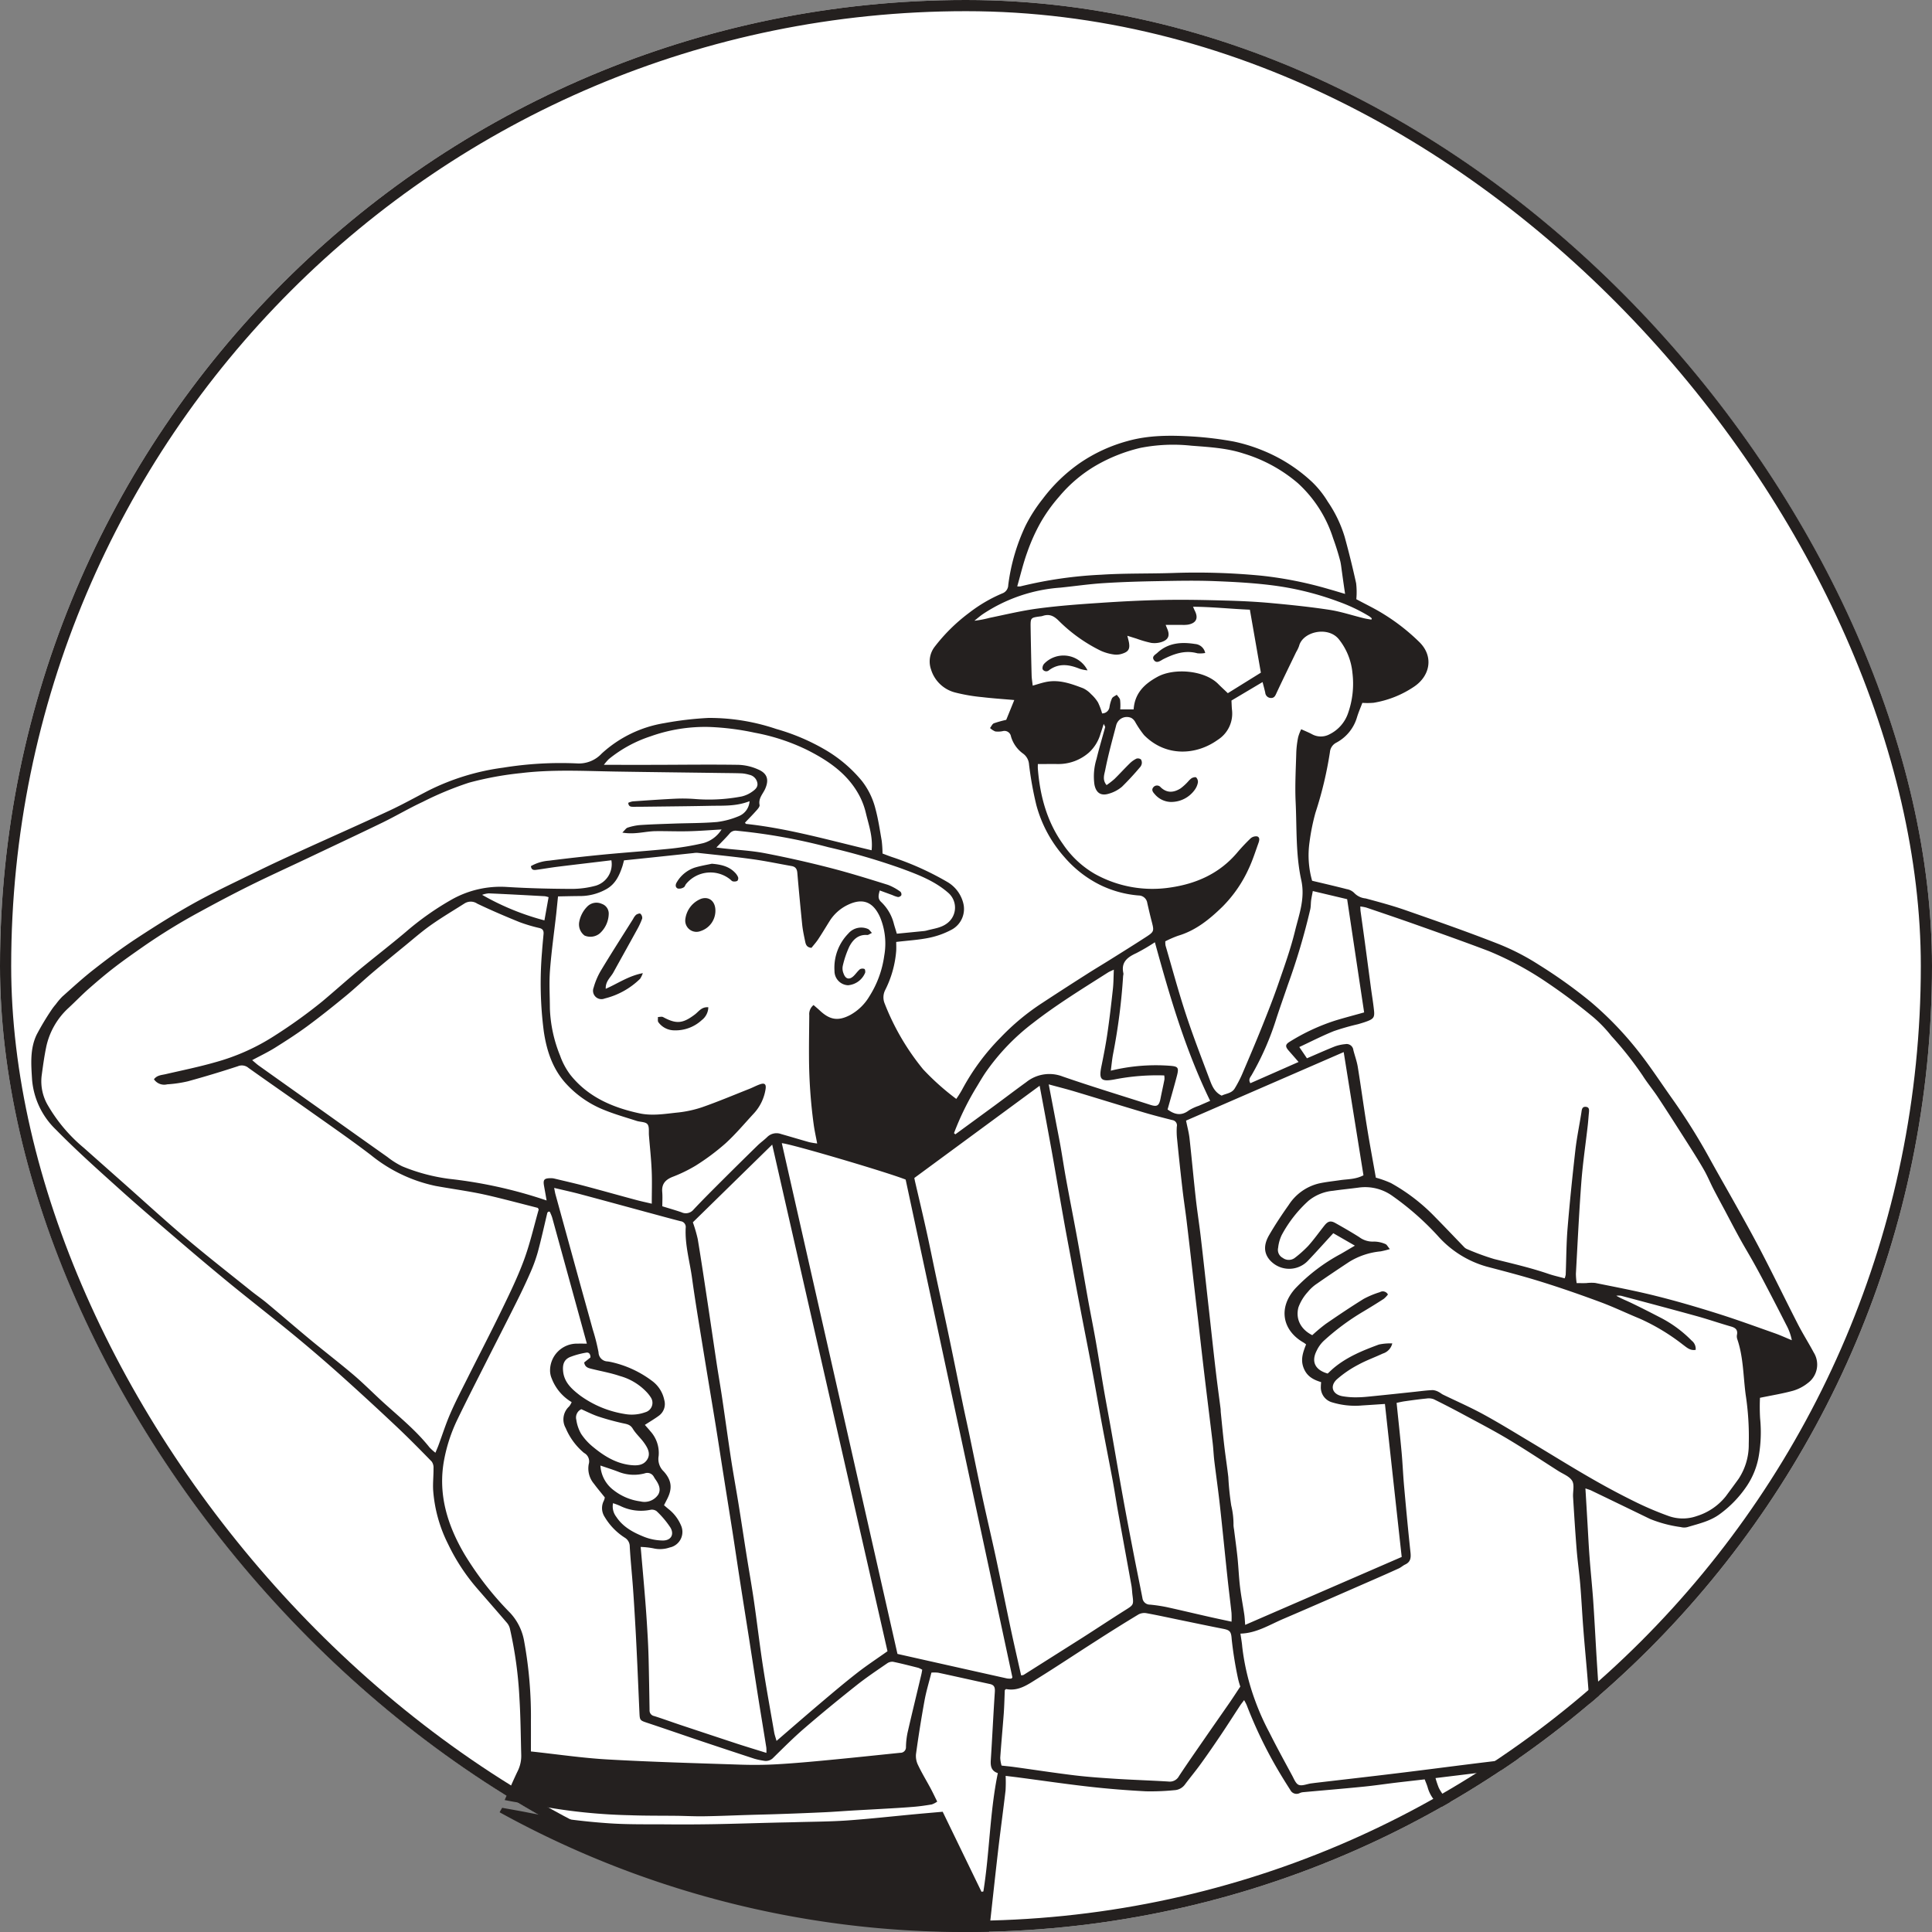
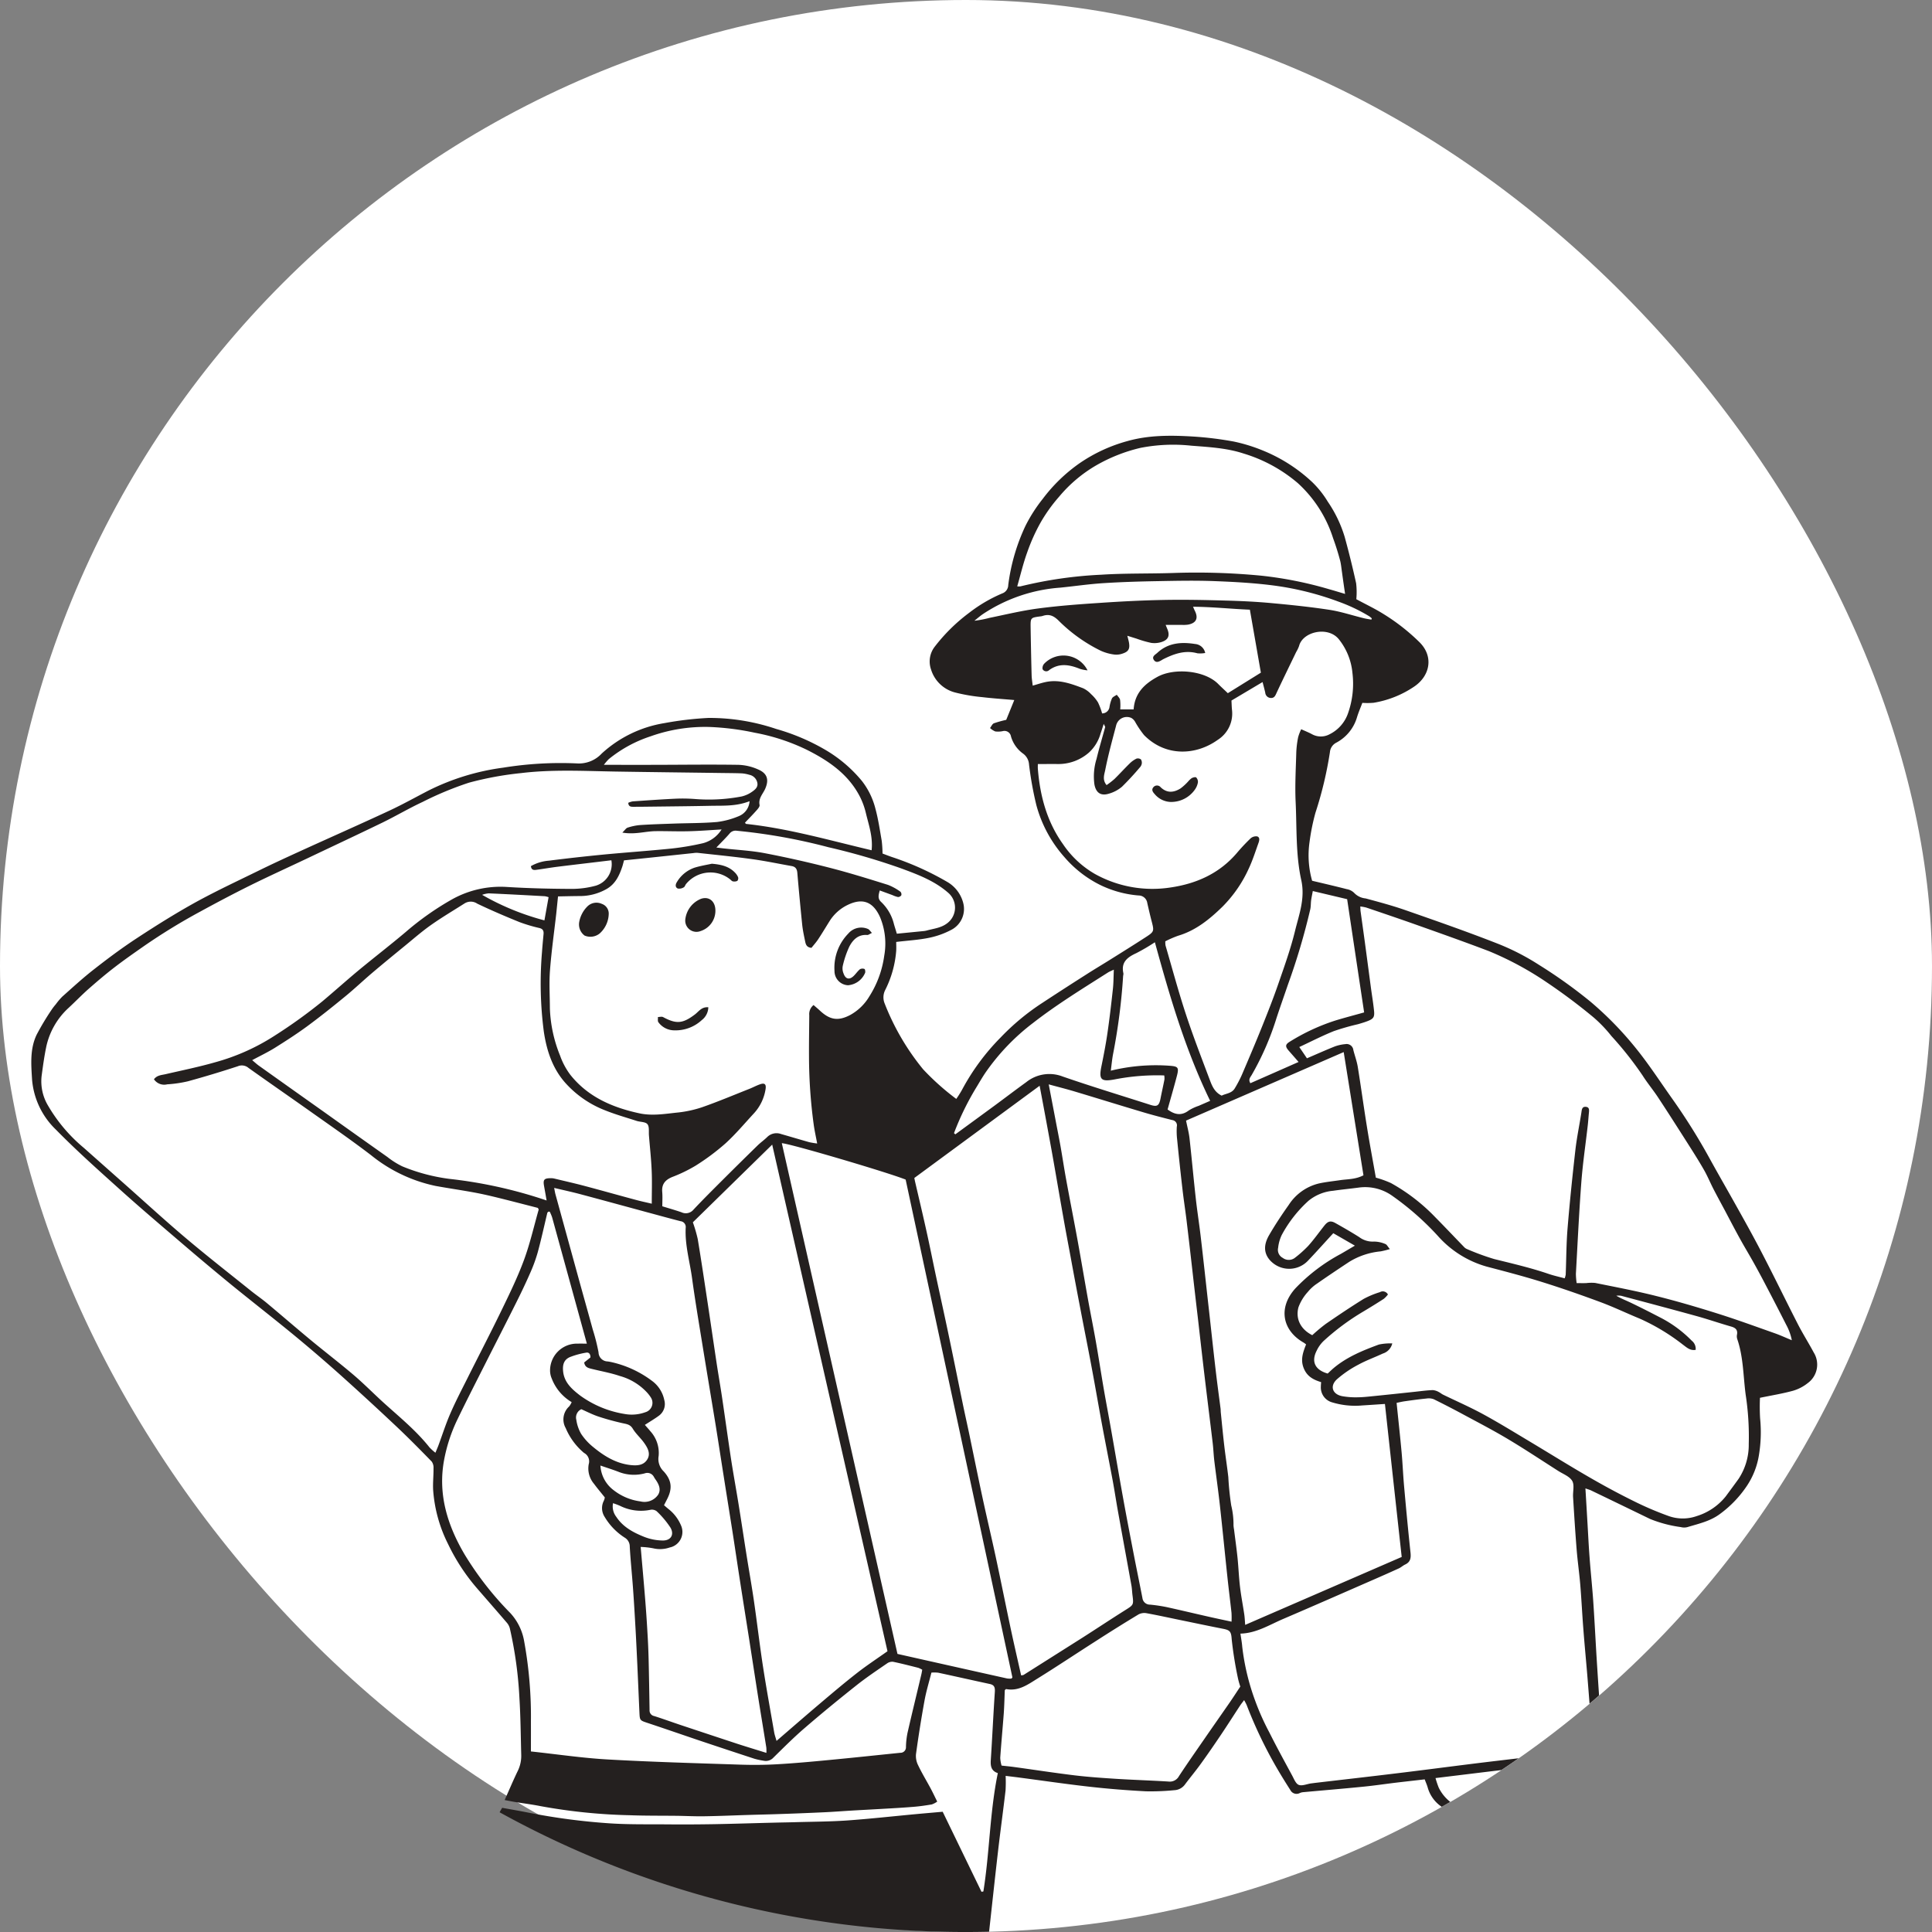
<svg xmlns="http://www.w3.org/2000/svg" width="432" height="432.001" viewBox="0 0 432 432.001">
  <rect x="0" y="0" width="432" height="432.001" fill="#808080" stroke="none" />
  <defs>
    <clipPath id="clip-path">
      <rect id="Rectangle_1675" data-name="Rectangle 1675" width="399.327" height="334.562" fill="#24201f" />
    </clipPath>
  </defs>
  <g id="Groupe_7470" data-name="Groupe 7470" transform="translate(-778 -156)">
    <g id="Groupe_7076" data-name="Groupe 7076">
      <g id="Groupe_6954" data-name="Groupe 6954">
        <g id="ChatGPT_Image_21_avr._2025_22_24_41" data-name="ChatGPT Image 21 avr. 2025, 22_24_41" transform="translate(778 156)" fill="#fff" stroke="#24201f" stroke-width="2.5">
          <rect width="432" height="432" rx="216" stroke="none" />
-           <rect x="1.25" y="1.25" width="429.5" height="429.5" rx="214.75" fill="none" />
        </g>
      </g>
    </g>
    <g id="Groupe_7238" data-name="Groupe 7238" transform="translate(785 253.439)">
      <g id="Groupe_7238-2" data-name="Groupe 7238" clip-path="url(#clip-path)">
        <path id="Tracé_12668" data-name="Tracé 12668" d="M398.555,204.982c-1.15-2.15-2.46-4.21-3.57-6.38-2.71-5.29-5.29-10.63-8.03-15.9-2.04-3.94-4.21-7.81-6.38-11.68-1.74-3.1-3.51-6.17-5.22-9.28a137.321,137.321,0,0,0-8.44-13.5c-2.68-3.77-5.18-7.65-8.1-11.26a75.83,75.83,0,0,0-10.2-10.46,109.6,109.6,0,0,0-11.44-8.18,53.032,53.032,0,0,0-9.17-4.73c-6.87-2.7-13.84-5.13-20.81-7.56-2.9-1.01-5.87-1.8-8.83-2.6a4.035,4.035,0,0,1-2.6-1.27,3.146,3.146,0,0,0-1.64-.81c-2.48-.64-4.98-1.22-7.73-1.87a20.72,20.72,0,0,1-.58-8.65,46.641,46.641,0,0,1,1.34-6.61,84.57,84.57,0,0,0,3.22-13.51,2.626,2.626,0,0,1,1.37-2.08,9.422,9.422,0,0,0,4.66-5.63c.33-1.12.81-2.2,1.22-3.3a16.438,16.438,0,0,0,2.53-.02,22.759,22.759,0,0,0,9.02-3.59c3.57-2.38,4.48-6.72,1.23-9.95a45.4,45.4,0,0,0-7.96-6.25c-1.95-1.23-4.05-2.22-6.17-3.37a16.946,16.946,0,0,0-.04-3.56q-1.14-5.2-2.55-10.33a28.423,28.423,0,0,0-3.8-7.93,21.52,21.52,0,0,0-3.5-4.39,35.793,35.793,0,0,0-11.02-7.04,37.191,37.191,0,0,0-6.44-1.99,76.83,76.83,0,0,0-9.31-1.14c-4.89-.29-9.79-.32-14.57,1.04a35.263,35.263,0,0,0-10.68,4.96,36.351,36.351,0,0,0-8.2,7.94,34.769,34.769,0,0,0-3.84,5.98,43.847,43.847,0,0,0-3.88,13.3,2.006,2.006,0,0,1-1.32,1.86,33.179,33.179,0,0,0-7.43,4.35,39.454,39.454,0,0,0-7.74,7.64,5.4,5.4,0,0,0-.77,5.03,7.6,7.6,0,0,0,5.34,5.13,39.291,39.291,0,0,0,6.1,1.05c2.34.28,4.69.43,7.17.65-.65,1.61-1.23,3.03-1.8,4.43a24.6,24.6,0,0,0-2.76.77c-.37.16-.57.69-.86,1.06a3.93,3.93,0,0,0,1.17.76,4.989,4.989,0,0,0,1.68-.07l.14-.03a1.477,1.477,0,0,1,1.69,1.21,7.166,7.166,0,0,0,2.78,3.9,3.268,3.268,0,0,1,1.26,2.38,77.47,77.47,0,0,0,1.63,9.06,28.753,28.753,0,0,0,6.28,11.65,25.439,25.439,0,0,0,7.78,6.12,23.967,23.967,0,0,0,8.81,2.46,1.953,1.953,0,0,1,1.94,1.69c.32,1.4.64,2.8,1.01,4.2.53,2.06.52,2.22-1.29,3.39-2.68,1.74-5.38,3.42-8.08,5.11-1.75,1.1-3.53,2.15-5.27,3.27q-4.905,3.12-9.78,6.32a52.162,52.162,0,0,0-9.38,7.77,50.267,50.267,0,0,0-8.65,11.73,23.6,23.6,0,0,1-1.27,2.01,56.085,56.085,0,0,1-7.41-6.62,54.283,54.283,0,0,1-8.65-14.84,3.586,3.586,0,0,1,.16-2.87,23.5,23.5,0,0,0,2.47-8.8c.04-.72,0-1.44,0-1.97,2.65-.32,5.1-.45,7.46-.95a18.417,18.417,0,0,0,5.07-1.87,5.257,5.257,0,0,0,2.47-5.83,7.629,7.629,0,0,0-3.48-4.71,64.815,64.815,0,0,0-12.3-5.57c-.82-.27-1.61-.59-2.28-.84a27.088,27.088,0,0,0-.18-2.85c-.42-2.4-.77-4.83-1.41-7.18a16.733,16.733,0,0,0-3.03-6.21,30.7,30.7,0,0,0-8.11-6.91,47.1,47.1,0,0,0-11.03-4.7,46.685,46.685,0,0,0-15.14-2.47,74.425,74.425,0,0,0-9.87,1.16,27.144,27.144,0,0,0-14.02,6.8,6.948,6.948,0,0,1-5.55,2.21,80.482,80.482,0,0,0-16.48.95,52.685,52.685,0,0,0-16.63,5.08c-2.95,1.52-5.85,3.15-8.86,4.55-6.64,3.09-13.35,6.05-20.01,9.09-3.02,1.38-6.04,2.77-9.02,4.23-4.77,2.34-9.6,4.59-14.26,7.15-4.48,2.48-8.84,5.21-13.12,8.02-3.3,2.16-6.47,4.52-9.57,6.95-2.46,1.91-4.77,4.04-7.1,6.11a14.916,14.916,0,0,0-1.46,1.72,13.149,13.149,0,0,0-1.02,1.34,58.98,58.98,0,0,0-3.26,5.45c-1.55,3.21-1.24,6.73-1.03,10.12a17.476,17.476,0,0,0,5.35,11.15c4.6,4.69,9.52,9.07,14.41,13.47,4.51,4.06,9.15,7.99,13.76,11.94q5.355,4.59,10.8,9.06c4.76,3.88,9.6,7.64,14.34,11.54q5.07,4.185,9.97,8.55,6.3,5.64,12.45,11.43c2.83,2.65,5.56,5.42,8.27,8.2a2.338,2.338,0,0,1,.41,1.52c.02,1.63-.17,3.26-.08,4.88a31.768,31.768,0,0,0,3.34,12.06,44.373,44.373,0,0,0,6.47,9.89c2.21,2.55,4.43,5.08,6.63,7.65a3.217,3.217,0,0,1,.7,1.28,90.23,90.23,0,0,1,2.15,15.6c.26,4.18.29,8.38.4,12.57a7.663,7.663,0,0,1-.73,3.65c-1.01,2.07-1.9,4.2-2.97,6.59l.03.01c.95.18,1.61.32,2.28.43,1.91.31,3.84.55,5.74.93a125.3,125.3,0,0,0,19.98,2.03c3.5.13,7.02.09,10.52.13,2.06.03,4.12.14,6.18.1,3.32-.05,6.63-.2,9.95-.3,2.19-.07,4.38-.11,6.57-.19,3.44-.11,6.89-.25,10.32-.41,1.94-.09,3.87-.24,5.81-.36,2.37-.14,4.75-.26,7.12-.4,2.31-.13,4.63-.26,6.93-.45,1.37-.11,2.74-.31,4.09-.54a4.912,4.912,0,0,0,1.2-.63c-.53-1.06-.98-2.03-1.48-2.96-.92-1.72-1.94-3.38-2.77-5.13a4.617,4.617,0,0,1-.5-2.5q.825-6.045,1.92-12.05c.38-2.08,1.01-4.11,1.53-6.2a7.711,7.711,0,0,1,1.52.02c3.86.83,7.7,1.7,11.56,2.53,1.04.23,1.16.84,1.1,1.8-.34,5.06-.57,10.12-.9,15.18-.1,1.38.11,2.47,1.57,2.94-1.81,8.8-1.83,17.72-3.23,26.46l-.42.08-8.68-17.9c-2.01.18-3.93.34-5.85.52-5.17.48-10.34,1.06-15.52,1.43-3.93.27-7.88.27-11.83.39-1.5.04-3.01.06-4.51.1-4.51.11-9.02.26-13.53.34q-5.34.09-10.68.04c-4.2-.03-8.41.05-12.59-.23a143.48,143.48,0,0,1-18.23-2.41c-1.89-.38-3.79-.7-5.76-1.06-.2.33-.39.66-.57,1a215.03,215.03,0,0,0,104.24,26.77c1.74,0,3.47-.02,5.2-.06.04-.28.07-.56.1-.84.64-5.78,1.26-11.57,1.93-17.35.52-4.48,1.14-8.94,1.66-13.41a32.052,32.052,0,0,0,.02-3.25c1.06.13,2.02.24,2.99.37,5.27.69,10.54,1.47,15.82,2.06,4.17.47,8.36.8,12.54,1.02a53.929,53.929,0,0,0,6.36-.25,3.094,3.094,0,0,0,2.4-1.3c1.16-1.55,2.4-3.03,3.53-4.6,1.58-2.18,3.1-4.4,4.6-6.63,1.43-2.13,2.8-4.29,4.2-6.42.23-.35.5-.67.88-1.19.21.36.4.72.57,1.09a98.631,98.631,0,0,0,7.29,15.02q1.2,2.01,2.47,3.98a.076.076,0,0,1,.02.04,1.552,1.552,0,0,0,2.08.66,2.273,2.273,0,0,1,.72-.2c4.49-.41,8.98-.78,13.47-1.23,2.36-.23,4.71-.58,7.07-.87,2.17-.26,4.35-.5,6.69-.77.24.66.53,1.27.7,1.92a7.694,7.694,0,0,0,3.04,4.17c.02.02.05.03.07.05.64-.36,1.27-.72,1.91-1.1a9.2,9.2,0,0,1-2.58-3.18,20.861,20.861,0,0,1-.72-2.15c4.97-.6,9.81-1.2,14.73-1.79,1.3-.87,2.59-1.74,3.86-2.64-.02,0-.05.01-.07.01-3.66.43-7.33.86-10.99,1.32-5.28.66-10.55,1.35-15.83,1.99-6.21.76-12.43,1.46-18.64,2.19l-.93.12c-.92.14-1.96.61-2.71.32-.66-.25-1.06-1.32-1.47-2.08-1.72-3.19-3.47-6.37-5.09-9.61a55.682,55.682,0,0,1-3.21-7.19,52.262,52.262,0,0,1-2.87-12.02c-.07-.93-.25-1.86-.4-2.92,3.57-.09,6.5-1.98,9.63-3.31,6.73-2.88,13.43-5.83,20.14-8.76,1.9-.83,3.78-1.66,5.66-2.52.5-.23.92-.64,1.42-.87,1.18-.56,1.3-1.46,1.18-2.65-.53-4.92-.99-9.84-1.43-14.77-.23-2.55-.33-5.1-.56-7.65-.33-3.61-.73-7.22-1.12-11.07.56-.11,1.2-.27,1.85-.36,1.62-.23,3.23-.45,4.85-.61a3.152,3.152,0,0,1,1.61.16q3.375,1.665,6.68,3.45c3.36,1.81,6.75,3.57,10.02,5.53,3.76,2.25,7.41,4.68,11.1,7.03,1.1.71,2.55,1.23,3.15,2.24.55.93.12,2.41.2,3.65.24,3.87.48,7.75.79,11.61.21,2.68.6,5.33.82,8,.27,3.3.43,6.62.69,9.92.27,3.55.62,7.11.91,10.66.16,1.99.32,3.99.47,5.98q1.08-.9,2.13-1.83-.3-4.47-.58-8.94c-.25-4.18-.46-8.37-.75-12.55-.23-3.17-.57-6.33-.8-9.5-.21-2.74-.33-5.48-.5-8.22-.13-2.29-.27-4.59-.42-7.09.59.21.94.3,1.26.45q6.6,3.18,13.19,6.38a28.293,28.293,0,0,0,6.88,1.82,2.9,2.9,0,0,0,1.49,0c2.51-.76,5.1-1.31,7.27-2.94a24.977,24.977,0,0,0,6.07-6.36,17.234,17.234,0,0,0,2.6-6.58,31.328,31.328,0,0,0,.3-8.43,44.1,44.1,0,0,1-.03-4.6c2.62-.54,5.03-.93,7.37-1.57a9.555,9.555,0,0,0,3.29-1.7,5.119,5.119,0,0,0,1.36-6.86M285.975,105.9c.15-.67.11-1.37.2-2.05.09-.66.24-1.31.37-2.05l7.68,1.82c1.28,8.56,2.53,16.89,3.8,25.32-2.28.64-4.39,1.19-6.46,1.82a45.633,45.633,0,0,0-10.19,4.74c-1.03.63-1.02,1.1-.14,2.08.65.74,1.3,1.48,2.13,2.44-3.73,1.65-7.24,3.19-10.78,4.75-.51-.83-.01-1.33.29-1.83a62.511,62.511,0,0,0,5.54-12.69c.84-2.56,1.74-5.09,2.61-7.64a147.543,147.543,0,0,0,4.95-16.71m-63.29-79.83a41.839,41.839,0,0,1,2.99-6.66,35.475,35.475,0,0,1,4.13-5.77,31.2,31.2,0,0,1,8.27-7,36.624,36.624,0,0,1,9.92-3.93,37.971,37.971,0,0,1,11.41-.49c3.94.31,7.89.51,11.66,1.75a33.609,33.609,0,0,1,12.12,6.61,28.22,28.22,0,0,1,7.9,12.33q.93,2.535,1.61,5.15c.18.78.25,1.59.37,2.39.21,1.54.43,3.08.7,4.91-1.3-.38-2.45-.74-3.61-1.06a85.942,85.942,0,0,0-15.07-3.01,150.79,150.79,0,0,0-19.71-.61c-5.39.18-10.79.04-16.16.39a93.679,93.679,0,0,0-18.02,2.6,3.054,3.054,0,0,1-.74,0c.75-2.6,1.34-5.15,2.23-7.6m-8.44,14.65a23,23,0,0,1-3.37.64c.61-.48,1.19-.99,1.83-1.44a35.83,35.83,0,0,1,17.38-5.96c3.24-.33,6.47-.81,9.72-1.01,4.12-.26,8.26-.38,12.39-.45,4.2-.08,8.4-.16,12.59.01,4.44.17,8.9.42,13.3,1.01a66.07,66.07,0,0,1,14.18,3.56,37.631,37.631,0,0,1,6.93,3.3,5.849,5.849,0,0,1,.54.45l-.09.28c-.58-.1-1.16-.18-1.72-.32-2.55-.62-5.06-1.47-7.65-1.87-4.32-.66-8.68-1.11-13.04-1.51-3.37-.31-6.75-.47-10.12-.56-4.63-.13-9.27-.23-13.9-.14-4.82.09-9.64.34-14.45.67-4.56.3-9.13.64-13.65,1.24-3.65.48-7.26,1.36-10.87,2.1m9.67,15.15c-.09-.85-.22-1.57-.24-2.29-.1-3.63-.17-7.26-.23-10.9-.02-1.96.06-2.01,2.06-2.28a3.442,3.442,0,0,0,.56-.09c1.54-.54,2.56-.08,3.75,1.13a35.253,35.253,0,0,0,9.3,6.62,10.494,10.494,0,0,0,3.06.86,4.118,4.118,0,0,0,1.84-.22c1.32-.43,1.66-1.06,1.43-2.43-.07-.42-.19-.83-.37-1.55.84.26,1.46.46,2.08.65a24.473,24.473,0,0,0,3.24.94,5.184,5.184,0,0,0,2.38-.21c1.51-.51,1.85-1.45,1.23-2.93-.09-.21-.18-.42-.36-.88,1.36,0,2.52.01,3.7,0a7.229,7.229,0,0,0,1.31-.06c1.83-.34,2.35-1.44,1.51-3.1-.1-.2-.19-.42-.4-.9,4.3.03,8.37.48,12.71.66.82,4.68,1.63,9.34,2.46,14.08l-7.39,4.59c-.7-.68-1.44-1.34-2.13-2.04-3.02-3.08-9.84-3.67-13.58-1.63-2.9,1.58-5.1,3.63-5.35,7.29h-3a10.832,10.832,0,0,0-.03-2.13c-.08-.41-.48-.76-.74-1.14-.37.27-.9.46-1.08.82a8.123,8.123,0,0,0-.56,1.98,1.645,1.645,0,0,1-1.64,1.37,15.234,15.234,0,0,0-.91-2.44,8.526,8.526,0,0,0-1.56-1.87,5.819,5.819,0,0,0-1.79-1.32c-2.69-1.02-5.41-2.02-8.38-1.38-.9.19-1.78.49-2.88.8m13.89,42.1a21.647,21.647,0,0,1-7.1-6.63c-3.6-5.02-5.16-10.8-5.64-16.9-.02-.36,0-.73,0-1.04,1.65,0,3.19-.01,4.73,0a10.325,10.325,0,0,0,6.7-2.57,9.056,9.056,0,0,0,2.6-4.27c.23-.62.41-1.25.7-2.14.2.45.35.62.32.74-.64,2.36-1.35,4.69-1.92,7.07a13.266,13.266,0,0,0-.48,5.74c.35,1.85,1.41,2.62,3.23,2.06a7.877,7.877,0,0,0,2.94-1.56q2.07-2.04,3.95-4.27a1.684,1.684,0,0,0,.45-.8,1.382,1.382,0,0,0-.17-1.03,1.128,1.128,0,0,0-.99-.18,5.662,5.662,0,0,0-1.5,1.06c-1.17,1.14-2.26,2.35-3.42,3.49a18.152,18.152,0,0,1-1.77,1.37c-1.01-1.19-.49-2.42-.3-3.39.65-3.31,1.55-6.57,2.41-9.84a2.532,2.532,0,0,1,.18-.55,2.453,2.453,0,0,1,3.25-1.23,2.336,2.336,0,0,1,.86.9,21.5,21.5,0,0,0,1.98,2.93c4.78,4.86,11.57,4.59,16.48,1.06a6.951,6.951,0,0,0,3.19-6.63c-.08-.68-.08-1.37-.13-2.17l.01.01,6.95-4.13c.25.97.44,1.67.6,2.38a1.281,1.281,0,0,0,1.26,1.18c.77.03.99-.52,1.27-1.14,1.43-3.06,2.92-6.09,4.38-9.13a7.623,7.623,0,0,0,.65-1.35c.81-3.22,6.44-4.5,8.87-1.54a14.136,14.136,0,0,1,3.06,7.52,19.878,19.878,0,0,1-.99,9.08,8.223,8.223,0,0,1-4.11,4.67,4.1,4.1,0,0,1-3.96-.02c-.71-.38-1.46-.68-2.39-1.1a9.861,9.861,0,0,0-.68,1.76,21.017,21.017,0,0,0-.42,3.35c-.1,3.7-.32,7.4-.15,11.09.28,5.87,0,11.83,1.27,17.58.89,4.08-.51,7.66-1.41,11.35-.98,4-2.38,7.9-3.73,11.8-1.1,3.19-2.34,6.33-3.6,9.47-1.46,3.65-3.01,7.27-4.56,10.9a27.42,27.42,0,0,1-1.57,2.99c-.68,1.15-2,1.15-2.93,1.64-1.64-.79-2.18-2.24-2.7-3.62-1.83-4.87-3.71-9.71-5.33-14.65-1.66-5.05-3.04-10.2-4.53-15.3a4.9,4.9,0,0,1-.05-.94,24.059,24.059,0,0,1,2.85-1.24c3.98-1.18,7.06-3.7,9.95-6.52a29.028,29.028,0,0,0,5.84-8.46c.88-1.86,1.5-3.84,2.2-5.78.19-.53.36-1.26-.31-1.46a1.856,1.856,0,0,0-1.48.46,43.444,43.444,0,0,0-3.08,3.29c-3.92,4.57-9.05,6.84-14.85,7.68a26.456,26.456,0,0,1-16.88-3.04m9.27,17.72a44.355,44.355,0,0,0,4.16-2.44c3.35,12.21,6.84,24.12,12.36,35.46l-2.57,1.12a10.352,10.352,0,0,0-2.21,1.03c-1.7,1.3-3.23.9-4.74-.22.71-2.54,1.44-5.04,2.1-7.57.47-1.83.22-2.06-1.6-2.2a42.181,42.181,0,0,0-13.2,1.1c.19-1.4.29-2.57.51-3.72a135.589,135.589,0,0,0,2.25-17.49,1.783,1.783,0,0,0,.06-.56c-.57-2.49.89-3.6,2.88-4.51m9.13,41.6q.555,5.61,1.2,11.2c.26,2.29.62,4.57.9,6.86q.66,5.49,1.28,10.99t1.27,10.99c.49,4.29.97,8.57,1.48,12.86.6,5.02,1.23,10.04,1.83,15.06.15,1.3.2,2.61.35,3.91.41,3.35.89,6.69,1.26,10.05.59,5.33,1.11,10.68,1.68,16.02.28,2.65.62,5.3.91,7.95a18.869,18.869,0,0,1,.01,1.99c-1.87-.4-3.63-.77-5.38-1.17-3.04-.69-6.09-1.42-9.14-2.09a36.074,36.074,0,0,0-3.71-.55,1.67,1.67,0,0,1-1.69-1.45c-.62-3.19-1.28-6.37-1.9-9.56-.82-4.24-1.64-8.48-2.41-12.73-.95-5.23-1.83-10.48-2.76-15.72-.52-2.96-1.09-5.91-1.6-8.87-.6-3.51-1.14-7.04-1.76-10.55-.54-3.08-1.16-6.14-1.72-9.22-.81-4.49-1.56-9-2.38-13.49s-1.71-8.97-2.53-13.46c-.45-2.46-.82-4.93-1.25-7.39-.33-1.85-.7-3.69-1.05-5.53-.51-2.69-1.03-5.38-1.6-8.36,2.16.59,4.09,1.07,6,1.65,5.03,1.51,10.04,3.07,15.08,4.57,2.16.65,4.34,1.2,6.53,1.76a.4.4,0,0,1,.15.03,1.186,1.186,0,0,1,.88,1.45,16.381,16.381,0,0,0,.07,2.8m-44.7-11.9c.58-.97,1.15-1.94,1.77-2.87a48.886,48.886,0,0,1,10.7-11.21c5.34-4.16,11.11-7.69,16.81-11.32.29-.18.63-.31,1.27-.61-.07,1.64-.06,3-.21,4.33-.36,3.3-.74,6.59-1.22,9.87-.36,2.48-.84,4.94-1.34,7.39-.61,2.96-.13,3.52,2.9,2.96a49.555,49.555,0,0,1,11.14-.9,3.8,3.8,0,0,1,.05.89c-.27,1.42-.6,2.82-.87,4.23-.32,1.66-.75,1.95-2.28,1.46-6.55-2.1-13.14-4.1-19.64-6.35a8.248,8.248,0,0,0-8.11,1.27c-2.39,1.73-4.73,3.51-7.1,5.26q-4.38,3.21-8.76,6.41l-.3-.26a61.476,61.476,0,0,1,5.19-10.55m13.96-.05c.53,2.81,1,5.31,1.46,7.81.54,2.95,1.09,5.89,1.61,8.85.76,4.31,1.49,8.63,2.26,12.94.51,2.9,1.06,5.79,1.6,8.68q1.08,5.91,2.22,11.81c.83,4.37,1.71,8.72,2.52,13.09.8,4.24,1.52,8.5,2.31,12.74.77,4.13,1.59,8.24,2.36,12.37.42,2.27.76,4.56,1.17,6.84,1,5.55,2.02,11.09,3.02,16.63.12.68.14,1.37.22,2.05.3,2.31.27,2.26-1.7,3.5-3.18,2-6.3,4.08-9.47,6.1q-6.585,4.17-13.17,8.33a1.759,1.759,0,0,1-.55.09c-.83-3.71-1.65-7.24-2.4-10.78-1.1-5.19-2.14-10.4-3.25-15.58-.96-4.46-2.02-8.9-2.98-13.36-1-4.65-1.94-9.31-2.91-13.96-.5-2.39-1.04-4.77-1.53-7.16-1.04-5.03-2.04-10.06-3.1-15.09-.92-4.41-1.9-8.81-2.84-13.21-.73-3.42-1.41-6.86-2.17-10.27-.81-3.66-1.68-7.32-2.53-10.97-.07-.3-.12-.6-.17-.83Zm-34.75-29.06a22.609,22.609,0,0,1-3.33,9.08,11.333,11.333,0,0,1-4.25,4.14c-2.72,1.44-4.58,1.13-6.83-.99-.44-.41-.9-.79-1.39-1.22a2.578,2.578,0,0,0-.96,2.28c-.02,3.07-.08,6.14-.06,9.21a114.539,114.539,0,0,0,1.04,15.15c.18,1.35.48,2.68.79,4.32-.59-.07-1.18-.17-1.76-.29-2.12-.6-4.22-1.23-6.32-1.83a2.958,2.958,0,0,0-3.13.71c-.67.65-1.45,1.2-2.12,1.85q-3.9,3.81-7.76,7.66c-2.21,2.21-4.43,4.41-6.57,6.69a2.229,2.229,0,0,1-2.68.59c-1.3-.45-2.63-.83-4.29-1.34v-.01c0-1.1.07-2.15-.02-3.2-.15-1.78.71-2.72,2.29-3.36a32.684,32.684,0,0,0,5.22-2.54,50.957,50.957,0,0,0,6.6-4.92c2.26-2.05,4.24-4.42,6.32-6.67a10.34,10.34,0,0,0,2.68-5.5c.17-1.09-.2-1.44-1.23-1.08-.82.28-1.6.71-2.41,1.03-3.55,1.4-7.07,2.89-10.67,4.14a25.7,25.7,0,0,1-5.69,1.18c-2.73.3-5.47.74-8.23.14-6.01-1.3-11.48-3.65-15.42-8.6a16.059,16.059,0,0,1-2.3-4.3,30.827,30.827,0,0,1-2.28-10.59c-.01-2.81-.19-5.64.02-8.43.32-4.24.92-8.46,1.4-12.68.13-1.24.25-2.47.4-3.9,1.65-.03,3.19-.07,4.73-.08a12.06,12.06,0,0,0,6.12-1.57c2.01-1.15,2.87-3.05,3.55-5.1.13-.41.22-.83.36-1.31,2.15-.22,4.26-.44,6.36-.66,3.06-.32,6.11-.65,9.17-.97a4.118,4.118,0,0,1,.93-.05c4.04.45,8.09.84,12.12,1.4,2.98.4,5.92,1.03,8.88,1.55.88.15,1.22.65,1.29,1.55q.5,5.805,1.09,11.59c.13,1.24.4,2.46.65,3.68.14.67.31,1.37,1.42,1.47.46-.58,1.04-1.22,1.51-1.93.9-1.36,1.73-2.76,2.6-4.14a9.783,9.783,0,0,1,4.06-3.56c3.29-1.57,5.62-.67,7.16,2.75a15.373,15.373,0,0,1,.94,8.66m-65.31,92.39c2.06.51,4.17.88,6.17,1.56a13.01,13.01,0,0,1,6.03,3.62,8.119,8.119,0,0,1,.92,1.18,2.182,2.182,0,0,1-1.23,3.31,8.861,8.861,0,0,1-4.62.39,23.12,23.12,0,0,1-9.95-4.12c-1.81-1.4-3.61-2.93-3.82-5.52-.13-1.47.24-2.53,1.55-3.09a17.922,17.922,0,0,1,3.6-.98c.7-.13.98.4.97,1.07-.47.38-.94.75-1.4,1.12.17,1.13,1,1.27,1.78,1.46m-2.43,9v-.01c1.27.56,2.5,1.2,3.79,1.63,1.77.59,3.58,1.08,5.4,1.49.93.21,1.74.26,2.33,1.25.7,1.16,1.78,2.08,2.56,3.2.8,1.14,1.53,2.46.58,3.81-.84,1.2-2.2,1.26-3.57,1.12-3.31-.35-6.01-2.03-8.48-4.08a12.992,12.992,0,0,1-2.64-2.9,8.8,8.8,0,0,1-1.08-3.15,2.039,2.039,0,0,1,1.11-2.36m4.28,12.59c1.57.54,2.93.96,4.24,1.48a9.335,9.335,0,0,0,5.7.26,1.642,1.642,0,0,1,2.02.81c.1.16.19.33.3.48.76,1.06,1.37,2.27.66,3.47a3.7,3.7,0,0,1-3.97,1.52,12.281,12.281,0,0,1-5.98-2.5,7.383,7.383,0,0,1-2.97-5.51Zm2.82,8.42a15.816,15.816,0,0,1,1.59.6,10.455,10.455,0,0,0,6.76.88,1.78,1.78,0,0,1,1.38.29,20.348,20.348,0,0,1,3.11,3.69c.92,1.59.07,2.93-1.78,2.88a11.715,11.715,0,0,1-4.01-.78c-2.44-.97-4.8-2.19-6.32-4.51a3.785,3.785,0,0,1-.73-3.05m9,10.09a6.609,6.609,0,0,0,3.71-.2,3.112,3.112,0,0,0,.78-.26,3.551,3.551,0,0,0,1.68-4.73,9.191,9.191,0,0,0-2.86-3.67c-.28-.23-.55-.47-.91-.78.25-.48.47-.92.69-1.35,1.22-2.37,1.05-4.19-.75-6.2a3.827,3.827,0,0,1-1.14-3.46,7.218,7.218,0,0,0-1.86-5.54c-.38-.47-.79-.91-1.22-1.41,1.16-.75,2.18-1.35,3.12-2.04a3.233,3.233,0,0,0,1.22-3.52,7.075,7.075,0,0,0-2.49-4.09,23.657,23.657,0,0,0-9.09-4.33,10.833,10.833,0,0,0-1.11-.21,2.067,2.067,0,0,1-2.01-2.03,44.26,44.26,0,0,0-1.29-5.1c-.91-3.32-1.84-6.63-2.76-9.95q-2.79-10.14-5.58-20.28c-.11-.4-.17-.81-.29-1.44,2,.48,3.82.87,5.61,1.34,5.02,1.34,10.03,2.71,15.04,4.07,2.54.68,5.08,1.39,7.63,2.04h.02a1.3,1.3,0,0,1,1.11,1.46c-.2,3.86.92,7.56,1.43,11.34.66,4.83,1.47,9.64,2.25,14.45.98,6.06,2,12.11,2.99,18.17.62,3.83,1.2,7.67,1.81,11.5.65,4.14,1.32,8.29,1.97,12.43.57,3.65,1.1,7.3,1.67,10.95.68,4.39,1.38,8.77,2.07,13.16.69,4.44,1.37,8.89,2.07,13.33.58,3.64,1.19,7.29,1.77,10.93a8.983,8.983,0,0,1,.01,1.16c-2.25-.7-4.33-1.33-6.4-2q-6.24-2.055-12.47-4.13c-2.08-.69-4.14-1.45-6.23-2.11a1.258,1.258,0,0,1-1.02-1.35c-.06-3.75-.12-7.5-.21-11.25q-.075-3-.26-6-.21-3.735-.51-7.47c-.31-3.86-.66-7.71-1.01-11.74a17.761,17.761,0,0,1,2.82.31m-24.42-80.99c.19,1.03.37,2.06.57,3.21a102.549,102.549,0,0,0-21.75-4.83,41.449,41.449,0,0,1-10.5-2.79,17.73,17.73,0,0,1-3.33-2.09q-7.05-4.98-14.09-10.01-7.35-5.205-14.7-10.44c-.39-.28-.75-.61-1.46-1.21v-.01c1.89-1.01,3.52-1.79,5.05-2.74,2.44-1.53,4.87-3.09,7.19-4.79,2.92-2.15,5.76-4.42,8.56-6.72,2.08-1.7,4.03-3.56,6.08-5.3,2.43-2.06,4.9-4.08,7.37-6.1,1.88-1.54,3.72-3.15,5.71-4.55,2.45-1.73,5.04-3.26,7.57-4.87a2.585,2.585,0,0,1,2.79.08c3.1,1.48,6.27,2.84,9.46,4.13a34.9,34.9,0,0,0,4.48,1.33c.79.21.95.69.88,1.39-.12,1.31-.25,2.63-.34,3.94a83.338,83.338,0,0,0,.4,17.79c.61,4.13,1.87,8.09,4.66,11.32a23.163,23.163,0,0,0,9.01,6.3c2.31.93,4.72,1.61,7.1,2.38.82.26,1.96.19,2.4.73.46.55.27,1.65.34,2.52.21,2.62.5,5.24.61,7.86.11,2.42.02,4.84.02,7.4-1.14-.27-2.34-.52-3.52-.84-3.92-1.05-7.84-2.16-11.77-3.2-2.17-.57-4.36-1.06-6.55-1.59a3.177,3.177,0,0,0-.75-.07c-1.48,0-1.75.33-1.49,1.77m-13.85-65.13a5.438,5.438,0,0,1,1.5-.33c4.18.18,8.36.41,12.54.64a6.172,6.172,0,0,1,.82.21c-.3,1.68-.59,3.31-.93,5.19a57.15,57.15,0,0,1-13.93-5.71m62.79,172.48c-.74-4.82-1.3-9.67-2-14.5-.49-3.4-1.1-6.79-1.64-10.18-.62-3.9-1.2-7.79-1.83-11.68-.52-3.22-1.11-6.42-1.61-9.63-.72-4.7-1.36-9.42-2.06-14.12-.37-2.47-.8-4.94-1.18-7.41-.66-4.39-1.3-8.79-1.96-13.18-.75-4.94-1.48-9.89-2.3-14.82a32.044,32.044,0,0,0-1.09-3.74l17.74-17.37q12.975,57.03,25.78,113.28c-2.44,1.73-4.68,3.2-6.78,4.84-2.77,2.16-5.44,4.42-8.12,6.69-3.24,2.74-6.44,5.53-9.91,8.52-.21-.76-.43-1.33-.53-1.93-.85-4.92-1.75-9.83-2.51-14.77m30.84-178.42c3.74,1.38,7.53,2.79,10.61,5.5a4.091,4.091,0,0,1,.66.72,4.369,4.369,0,0,1-.96,6.11c-1.36,1.03-3.01,1.16-4.57,1.6a4.567,4.567,0,0,1-.74.12c-1.91.19-3.83.38-5.9.58-.21-.72-.44-1.42-.64-2.12a10.11,10.11,0,0,0-2.85-4.96c-.82-.74-.63-1.52-.33-2.59l2.84,1.04a5.869,5.869,0,0,0,1.24.43.92.92,0,0,0,.74-.39.846.846,0,0,0-.2-.8,12.136,12.136,0,0,0-2.78-1.53c-4.36-1.36-8.72-2.72-13.14-3.85q-7.185-1.845-14.45-3.24c-2.95-.56-5.97-.71-8.95-1.04-.59-.06-1.18-.14-1.83-.22,1.08-1.14,2.06-2.09,2.94-3.11a1.7,1.7,0,0,1,1.62-.64A128.173,128.173,0,0,1,178.225,92a147.246,147.246,0,0,1,16.21,4.71m-65.32-24.4a29.034,29.034,0,0,1,9.34-5.1,36.229,36.229,0,0,1,13.09-2.1,58.549,58.549,0,0,1,10.22,1.29,45.632,45.632,0,0,1,11.59,3.79c4.93,2.47,9.42,5.52,12,10.66a16.783,16.783,0,0,1,1.26,3.52c.63,2.65,1.6,5.28,1.28,8.3v.01c-9.43-2.22-18.57-4.87-28.06-5.89-.09-.01-.16-.16-.26-.27.85-.9,1.72-1.77,2.54-2.7.33-.36.8-.9.73-1.26-.31-1.53.77-2.48,1.28-3.68.87-2.03.41-3.42-1.63-4.28a11.731,11.731,0,0,0-4.33-1.02c-6.2-.1-12.41-.01-18.61,0-3.68.01-7.37,0-11.53,0a13.258,13.258,0,0,1,1.09-1.27m-38.75,155.08v.01a12.441,12.441,0,0,1-1.32-1.19c-3.02-3.81-6.78-6.84-10.35-10.08-2.22-2.02-4.33-4.17-6.62-6.12-3.14-2.67-6.43-5.19-9.61-7.82-3.28-2.72-6.49-5.5-9.76-8.23-1.15-.96-2.4-1.81-3.57-2.75-4.83-3.88-9.72-7.7-14.46-11.7-4.54-3.83-8.93-7.86-13.38-11.81q-4.785-4.245-9.57-8.49a35.489,35.489,0,0,1-7.97-9.41,10.582,10.582,0,0,1-1.45-6.64c.29-2.16.58-4.31,1.02-6.45a16.462,16.462,0,0,1,5.03-8.8c1.51-1.4,2.94-2.89,4.48-4.25,1.88-1.65,3.79-3.28,5.77-4.8,2.18-1.68,4.44-3.25,6.7-4.83a134.77,134.77,0,0,1,12.48-7.64c3.68-2.01,7.39-3.97,11.15-5.84,4.15-2.05,8.37-3.97,12.55-5.95,5.72-2.72,11.45-5.4,17.14-8.16,2.98-1.46,5.85-3.16,8.86-4.56a73.976,73.976,0,0,1,10.38-4.31,72.887,72.887,0,0,1,11.62-2.14c6.99-.85,14.02-.47,21.03-.35,8.09.13,16.17.22,24.26.33,1.38.02,2.76.02,4.13.08a7.857,7.857,0,0,1,1.66.32,2.27,2.27,0,0,1,1.77,1.76c.22.98-.49,1.55-1.13,2a6.665,6.665,0,0,1-2.36,1.08,39.036,39.036,0,0,1-10.46.57,36.639,36.639,0,0,0-4.32-.07c-3.19.15-6.38.38-9.57.6a4.091,4.091,0,0,0-1.01.32c.04.8.52.89,1.04.89,1.56,0,3.13-.02,4.7-.04,4.25-.05,8.51-.09,12.77-.18,2.8-.05,5.63.13,8.61-1.03a3.856,3.856,0,0,1-2.4,3.34,18.221,18.221,0,0,1-4.86,1.31c-3.24.28-6.5.24-9.76.36-2.51.09-5.01.16-7.51.33a12.241,12.241,0,0,0-2.75.58c-.33.1-.56.51-1.17,1.1,2.8.49,5.1-.29,7.41-.32,2.44-.03,4.89.08,7.33.02,2.36-.05,4.72-.24,7.45-.4a7.025,7.025,0,0,1-4.1,3.06,59.85,59.85,0,0,1-7.02,1.2c-5.18.53-10.37.88-15.54,1.38q-5.985.585-11.95,1.34a9.552,9.552,0,0,0-4.02,1.22c.1.92.68.9,1.26.82,1.61-.22,3.22-.5,4.83-.7,3.97-.49,7.94-.95,11.9-1.43a5.009,5.009,0,0,1-3.48,5.68,20.449,20.449,0,0,1-5.38.72c-4.83-.02-9.66-.13-14.47-.43a22.239,22.239,0,0,0-12.44,2.85,63.763,63.763,0,0,0-10.24,7.24c-3.45,2.91-7.02,5.66-10.49,8.53-2.74,2.28-5.4,4.67-8.13,6.96a113.256,113.256,0,0,1-10.66,7.67,47.685,47.685,0,0,1-13.31,5.95c-3.67,1.05-7.41,1.81-11.13,2.67-.9.2-1.86.22-2.55,1.13a2.766,2.766,0,0,0,2.96,1.13,27.918,27.918,0,0,0,4.64-.68q5.625-1.545,11.15-3.36a2.291,2.291,0,0,1,2.38.36c4.74,3.38,9.54,6.69,14.29,10.06,4.4,3.11,8.83,6.18,13.11,9.45a33.923,33.923,0,0,0,14.45,6.89c2.9.53,5.81.94,8.7,1.48,1.84.34,3.67.77,5.49,1.22,2.91.72,5.81,1.48,8.67,2.21.09.19.2.31.18.4-1.08,3.8-1.95,7.66-3.32,11.35-1.43,3.86-3.25,7.58-5.05,11.29-2.51,5.18-5.18,10.29-7.75,15.44-1.27,2.52-2.57,5.03-3.68,7.61-.99,2.29-1.75,4.69-2.62,7.04-.17.45-.37.9-.66,1.61m108.63,49.66c-1.02,4.32-2.08,8.64-3.07,12.97a17.672,17.672,0,0,0-.35,3.16.563.563,0,0,1,0,.13,1.224,1.224,0,0,1-1.28,1.18c-5.29.54-10.58,1.11-15.88,1.61-3.86.37-7.73.73-11.61.95-2.75.16-5.52.18-8.27.09-9.89-.33-19.79-.6-29.68-1.16-5.61-.32-11.19-1.15-17.13-1.79h-.01c0-2.48.01-4.6,0-6.72a93.568,93.568,0,0,0-1.51-17.91,12.364,12.364,0,0,0-3.1-6.32,71.269,71.269,0,0,1-10.24-13.14c-3.8-6.47-5.97-13.37-4.58-20.99a35.9,35.9,0,0,1,2.96-9.08c2.12-4.4,4.35-8.74,6.55-13.1,2.17-4.3,4.38-8.59,6.53-12.9,1.12-2.23,2.2-4.48,3.2-6.77a34.03,34.03,0,0,0,1.74-4.77c.78-2.89,1.42-5.82,2.12-8.74.03-.1.16-.17.24-.25a.468.468,0,0,1,.17-.02.245.245,0,0,1,.16.08,10.474,10.474,0,0,1,.5,1.2c2.57,9.34,5.14,18.67,7.77,28.24-.84,0-1.43-.01-2.03,0h-.16a6.009,6.009,0,0,0-6.04,5.98,4.51,4.51,0,0,0,.37,1.81,10.517,10.517,0,0,0,4.46,5.29,3.927,3.927,0,0,1-.57.97,3.927,3.927,0,0,0-.76,4.84,14.607,14.607,0,0,0,4.1,5.55,2.136,2.136,0,0,1,1.05,2.5,5.276,5.276,0,0,0,1.18,4.41c.73,1,1.55,1.95,2.41,3.04a2.811,2.811,0,0,1-.22.75,3.577,3.577,0,0,0,.18,3.59,13.919,13.919,0,0,0,4.54,4.68,2.284,2.284,0,0,1,1.08,1.97c.17,3.12.51,6.24.73,9.36.23,3.17.41,6.34.59,9.51.14,2.56.26,5.12.38,7.69.16,3.55.31,7.11.47,10.66.07,1.62.15,1.66,1.71,2.18,4.1,1.36,8.18,2.78,12.28,4.16q5.865,1.965,11.75,3.89a15.439,15.439,0,0,0,2.02.43,2.292,2.292,0,0,0,2.2-.7c2.28-2.24,4.54-4.51,6.96-6.59,3.79-3.27,7.66-6.44,11.58-9.55,2.2-1.75,4.55-3.32,6.87-4.92a1.993,1.993,0,0,1,1.34-.36c1.89.39,3.77.88,5.64,1.35a5.516,5.516,0,0,1,.88.43c-.08.42-.13.78-.22,1.13m-5.32-4.67q-12.93-57.12-25.86-114.2h.01c2.01.14,23.6,6.51,27.68,8.14q11.94,55.68,23.87,111.31a.906.906,0,0,1-.11.16c-.04.04-.1.11-.14.11a4.229,4.229,0,0,1-.94-.03q-12.255-2.73-24.51-5.49m74.23,10.95c-1.85,2.67-3.72,5.33-5.56,8-1.92,2.78-3.86,5.55-5.72,8.37a2.313,2.313,0,0,1-2.31,1.22c-3.88-.24-7.76-.36-11.63-.6-3.12-.2-6.25-.41-9.35-.78-4.54-.55-9.05-1.25-13.58-1.87-.86-.12-1.74-.2-2.8-.32a7.378,7.378,0,0,1-.3-1.74c.23-3.31.54-6.61.79-9.92.12-1.74.16-3.49.23-5.22.13-.09.24-.24.31-.23,2.74.53,4.83-1,6.92-2.3,4.47-2.77,8.83-5.69,13.27-8.52q4.65-3,9.4-5.87a2.783,2.783,0,0,1,1.75-.28c2.59.47,5.16,1.04,7.74,1.57,3.12.64,6.23,1.3,9.36,1.91,1.51.3,1.87.54,1.98,2.3a85.694,85.694,0,0,0,1.43,8.89,17.309,17.309,0,0,0,.5,1.74c-.91,1.37-1.65,2.52-2.43,3.65m38.52-32.63c-11.74,5.1-23.21,10.07-35,15.19-.07-.94-.1-1.66-.21-2.38-.3-2.03-.7-4.05-.94-6.09-.26-2.17-.34-4.35-.56-6.53-.22-2.12-.52-4.22-.78-6.33a7.394,7.394,0,0,1-.12-.93,17.985,17.985,0,0,0-.51-4.45,63.612,63.612,0,0,1-.65-6.34c-.26-2.29-.62-4.57-.89-6.87-.3-2.55-.54-5.11-.8-7.66-.02-.25-.01-.5-.04-.75-.38-2.97-.79-5.93-1.13-8.91-.53-4.53-1.01-9.07-1.52-13.61-.6-5.34-1.17-10.69-1.8-16.03-.33-2.85-.79-5.69-1.1-8.54-.5-4.47-.9-8.96-1.4-13.43-.15-1.29-.5-2.55-.77-3.91,11.69-5.08,23.32-10.13,35.25-15.32,1.5,9.36,2.96,18.46,4.42,27.55-1.79.93-3.51.84-5.16,1.08-1.61.24-3.24.4-4.82.75a11.117,11.117,0,0,0-6.72,4.78c-1.55,2.19-3.04,4.43-4.38,6.74-.98,1.68-1.41,3.56-.1,5.31a4.45,4.45,0,0,0,.54.61,5.78,5.78,0,0,0,8.17-.11c1.9-1.99,3.73-4.05,5.72-6.21l4.83,2.78c-1.19.7-2.18,1.29-3.17,1.86a40.34,40.34,0,0,0-10.12,7.68c-3.94,4.34-2.93,9.43,1.83,12.14.19.12.37.26.55.4-.64,1.66-1.29,3.29-.58,5.19s2.09,2.68,3.94,3.25c-.02.33-.06.69-.06,1.05a3.444,3.444,0,0,0,2.42,3.44,17.633,17.633,0,0,0,6.85.72c1.68-.1,3.35-.22,5.06-.33q1.89,17.325,3.75,34.21m77.6-25.25a13.766,13.766,0,0,1-2.27,7.78c-.95,1.32-1.92,2.63-2.88,3.93a13.355,13.355,0,0,1-6.45,4.39,9.4,9.4,0,0,1-6.28.01,72.079,72.079,0,0,1-7.94-3.4c-3.36-1.66-6.67-3.45-9.91-5.33-4.5-2.6-8.91-5.35-13.37-8.02-3.43-2.05-6.84-4.15-10.35-6.06-2.91-1.58-5.96-2.91-8.94-4.36-.32-.16-.6-.42-.92-.57a3.291,3.291,0,0,0-1.35-.43c-1.32.05-2.62.23-3.93.37-2.99.32-5.98.64-8.97.94-1.31.13-2.62.29-3.92.3a17.167,17.167,0,0,1-3.36-.24c-2.24-.39-2.92-2.26-1.24-3.79a24.321,24.321,0,0,1,4.78-3.26c1.75-.96,3.66-1.64,5.47-2.49a3.1,3.1,0,0,0,2.12-2.27,12.424,12.424,0,0,0-2.98.25c-3.59,1.32-7.13,2.76-10.11,5.25-.47.4-.92.84-1.35,1.24-2.82-.8-3.72-2.65-2.47-5.1a7.481,7.481,0,0,1,1.51-2.14,53,53,0,0,1,8.88-6.6c1.56-.93,3.1-1.88,4.63-2.87a6.037,6.037,0,0,0,.92-.97c-.01-.02-.02-.03-.03-.05a1.293,1.293,0,0,0-1.77-.47,20.161,20.161,0,0,0-3.63,1.51c-2.87,1.78-5.68,3.67-8.46,5.58a39.047,39.047,0,0,0-3.03,2.53c-2.48-1.25-3.78-3.5-3.1-6.2a10.4,10.4,0,0,1,2.1-3.46,9.306,9.306,0,0,1,2.08-1.88c2.36-1.65,4.76-3.25,7.16-4.84a16.3,16.3,0,0,1,7.07-2.36q1.035-.21,2.04-.51c-.48-.56-.68-1.02-1-1.13a6.5,6.5,0,0,0-2.53-.55,5.009,5.009,0,0,1-3.32-1c-1.74-1.1-3.53-2.13-5.33-3.14-1.05-.59-1.66-.43-2.44.54-1.21,1.52-2.33,3.11-3.62,4.55a25.69,25.69,0,0,1-3.07,2.74,2.252,2.252,0,0,1-2.65-.05,2.022,2.022,0,0,1-1.02-2.25,8.73,8.73,0,0,1,.81-2.87,28.423,28.423,0,0,1,5.98-7.64,10.114,10.114,0,0,1,5.5-2.24c1.92-.28,3.86-.46,5.78-.72a10.451,10.451,0,0,1,7.49,1.88,62.673,62.673,0,0,1,10.13,8.91,22.866,22.866,0,0,0,10.96,6.89c4.11,1.08,8.23,2.15,12.29,3.42,4.42,1.38,8.8,2.91,13.14,4.52,2.99,1.11,5.87,2.5,8.82,3.71a46.4,46.4,0,0,1,9.62,5.81c.81.59,1.6,1.38,2.84,1.15a2.321,2.321,0,0,0-.88-2.05,27.2,27.2,0,0,0-7.08-5.2c-2.12-1.1-4.24-2.18-6.38-3.21-1.11-.54-2.27-.97-3.41-1.64a4.337,4.337,0,0,1,1.08.01c5.63,1.5,11.26,2.99,16.87,4.54,2.6.72,5.14,1.6,7.73,2.34,1.02.29,1.52.77,1.3,1.87a1.957,1.957,0,0,0,.07.93c1.38,4.03,1.33,8.28,1.88,12.43a61.807,61.807,0,0,1,.69,11.04m5.76-24.79c-4.25-1.5-8.48-3.05-12.78-4.4-4.54-1.43-9.11-2.77-13.72-3.92-4.49-1.13-9.05-1.99-13.59-2.91a9.281,9.281,0,0,0-2.04.04c-.66.01-1.33,0-2.11,0a16.057,16.057,0,0,1-.17-2.08c.38-6.81.7-13.62,1.21-20.42.32-4.24.95-8.46,1.43-12.68.11-.94.17-1.88.26-2.81.06-.64.18-1.38-.72-1.43-.86-.05-.86.71-.96,1.33-.44,2.79-1.02,5.56-1.34,8.36-.66,5.84-1.27,11.69-1.75,17.55-.28,3.42-.27,6.86-.41,10.29a4.524,4.524,0,0,1-.23.82c-1.25-.34-2.46-.6-3.62-1-3.98-1.36-8.06-2.3-12.13-3.31a54.274,54.274,0,0,1-6.17-2.27,1.894,1.894,0,0,1-.6-.45c-2.13-2.2-4.24-4.43-6.4-6.62a41.943,41.943,0,0,0-9.92-7.65,22.565,22.565,0,0,0-3.37-1.21l-.01.01c-.69-3.93-1.4-7.66-2-11.42-.72-4.44-1.32-8.9-2.04-13.34-.21-1.29-.68-2.54-1-3.81,0-.03-.01-.06-.01-.09a1.511,1.511,0,0,0-1.76-1.21,9.49,9.49,0,0,0-2.35.51c-2.08.83-4.13,1.75-6.25,2.66-.6-.89-1.11-1.64-1.71-2.52,2.62-1.22,5.11-2.51,7.7-3.55a53.037,53.037,0,0,1,5.41-1.55c.72-.21,1.44-.42,2.14-.69,1.32-.51,1.6-.89,1.47-2.26-.17-1.68-.45-3.35-.68-5.02q-.675-5.115-1.36-10.22c-.32-2.36-.65-4.71-.98-7.07-.04-.3-.03-.6-.06-1.07a10.023,10.023,0,0,1,1.33.24c3.91,1.33,7.82,2.65,11.72,4.04,5.24,1.86,10.49,3.72,15.69,5.7a71.41,71.41,0,0,1,13.02,7.03,129.364,129.364,0,0,1,10.36,7.76,30.052,30.052,0,0,1,4.02,4.19,77.139,77.139,0,0,1,6.98,8.83c1.07,1.69,2.36,3.23,3.46,4.9,2.2,3.33,4.34,6.7,6.49,10.07,1.27,2,2.55,4,3.73,6.06.81,1.4,1.42,2.9,2.16,4.34.83,1.61,1.69,3.19,2.55,4.79,1.11,2.1,2.21,4.22,3.36,6.3,1.02,1.86,2.13,3.67,3.16,5.53q1.32,2.37,2.58,4.79,2.355,4.485,4.65,9.01a11.909,11.909,0,0,1,1.23,3.41c-1.29-.53-2.56-1.12-3.87-1.58" fill="#24201f" />
-         <path id="Tracé_12669" data-name="Tracé 12669" d="M128.447,123.659c2.729-1.2,5.085-2.885,8.291-3.5a5.877,5.877,0,0,1-.6,1.251,17.151,17.151,0,0,1-7.94,4.421,1.879,1.879,0,0,1-2.46-2.439,15.875,15.875,0,0,1,1.786-4.078c2.289-3.8,4.692-7.535,7.054-11.293a3.185,3.185,0,0,1,.643-.9c.262-.194.825-.381.968-.255a1.285,1.285,0,0,1,.411,1.069,16.273,16.273,0,0,1-1.183,2.548c-1.742,3.18-3.519,6.341-5.265,9.518-.615,1.118-1.791,1.955-1.707,3.664Z" fill="#24201f" />
-         <path id="Tracé_12670" data-name="Tracé 12670" d="M129.113,106.925a6.069,6.069,0,0,1-2.041,4.379,3.316,3.316,0,0,1-3.358.451,3.1,3.1,0,0,1-1.211-2.969,6.564,6.564,0,0,1,1.9-3.605,2.875,2.875,0,0,1,3.163-.514,2.291,2.291,0,0,1,1.548,2.256Z" fill="#24201f" />
+         <path id="Tracé_12670" data-name="Tracé 12670" d="M129.113,106.925a6.069,6.069,0,0,1-2.041,4.379,3.316,3.316,0,0,1-3.358.451,3.1,3.1,0,0,1-1.211-2.969,6.564,6.564,0,0,1,1.9-3.605,2.875,2.875,0,0,1,3.163-.514,2.291,2.291,0,0,1,1.548,2.256" fill="#24201f" />
        <path id="Tracé_12671" data-name="Tracé 12671" d="M152.966,106.238a4.762,4.762,0,0,1-3.32,4.513,2.509,2.509,0,0,1-3.393-2.738,5.637,5.637,0,0,1,3.519-4.484c1.812-.591,3.219.6,3.194,2.707Z" fill="#24201f" />
        <path id="Tracé_12672" data-name="Tracé 12672" d="M187.967,111.162c-.528.243-.8.486-1.054.465-2.006-.159-3.208,1.071-4,2.588a21.488,21.488,0,0,0-1.485,4.4,2.977,2.977,0,0,0,.2,1.639c.444,1.26,1.312,1.45,2.263.526.491-.477.877-1.071,1.4-1.5a1.213,1.213,0,0,1,1.01-.051c.138.051.21.559.154.823a4.538,4.538,0,0,1-3.844,2.815,3.175,3.175,0,0,1-3.016-3.206,10.927,10.927,0,0,1,3.091-8.358,3.793,3.793,0,0,1,4.445-1c.252.126.418.423.835.86Z" fill="#24201f" />
        <path id="Tracé_12673" data-name="Tracé 12673" d="M152.162,95.693c2.191.178,3.851.627,5.149,1.952a3.243,3.243,0,0,1,.727,1.062.887.887,0,0,1-.173.825,1.544,1.544,0,0,1-1,.1c-.217-.037-.4-.276-.594-.435a7.058,7.058,0,0,0-9.86,1.019c-.2.238-.285.641-.524.755a1.9,1.9,0,0,1-1.321.269c-.634-.278-.545-.933-.211-1.445a7.352,7.352,0,0,1,3.994-3.236c1.365-.409,2.785-.638,3.811-.865Z" fill="#24201f" />
        <path id="Tracé_12674" data-name="Tracé 12674" d="M151.382,127.79a3.713,3.713,0,0,1-1.464,2.869,8.653,8.653,0,0,1-6.158,2.289,4.421,4.421,0,0,1-3.54-1.81c-.2-.259-.08-.772-.108-1.169.393,0,.863-.143,1.167.021,2.967,1.606,4.412,1.45,7.124-.61.83-.631,1.478-1.726,2.976-1.588Z" fill="#24201f" />
        <path id="Tracé_12675" data-name="Tracé 12675" d="M254.929,81.882a4.866,4.866,0,0,1-3.748-1.772c-.414-.442-.75-.945-.308-1.492a1.052,1.052,0,0,1,1.473-.2,1.079,1.079,0,0,1,.187.183c1.44,1.368,2.953,1.19,4.461.238a11.874,11.874,0,0,0,1.66-1.517,4.494,4.494,0,0,1,.816-.767c.294-.157.842-.3.994-.159a1.413,1.413,0,0,1,.393,1.108,3.96,3.96,0,0,1-.739,1.7,6.464,6.464,0,0,1-5.188,2.675Z" fill="#24201f" />
        <path id="Tracé_12676" data-name="Tracé 12676" d="M262.485,48.57a6.387,6.387,0,0,1-1.746.07c-2.808-.781-5.289.143-7.727,1.365-.056.028-.1.072-.157.1-.6.36-1.316.788-1.831.051-.561-.807.3-1.192.772-1.632,2.434-2.252,5.382-2.446,8.431-1.964a2.5,2.5,0,0,1,2.256,2Z" fill="#24201f" />
        <path id="Tracé_12677" data-name="Tracé 12677" d="M236.173,52.454a8.524,8.524,0,0,1-1.674-.323c-2.354-.961-4.65-1.377-6.909.271a.936.936,0,0,1-1.323-.022.952.952,0,0,1-.141-.188,1.46,1.46,0,0,1,.379-1.246,6.011,6.011,0,0,1,9.67,1.508Z" fill="#24201f" />
      </g>
    </g>
  </g>
</svg>